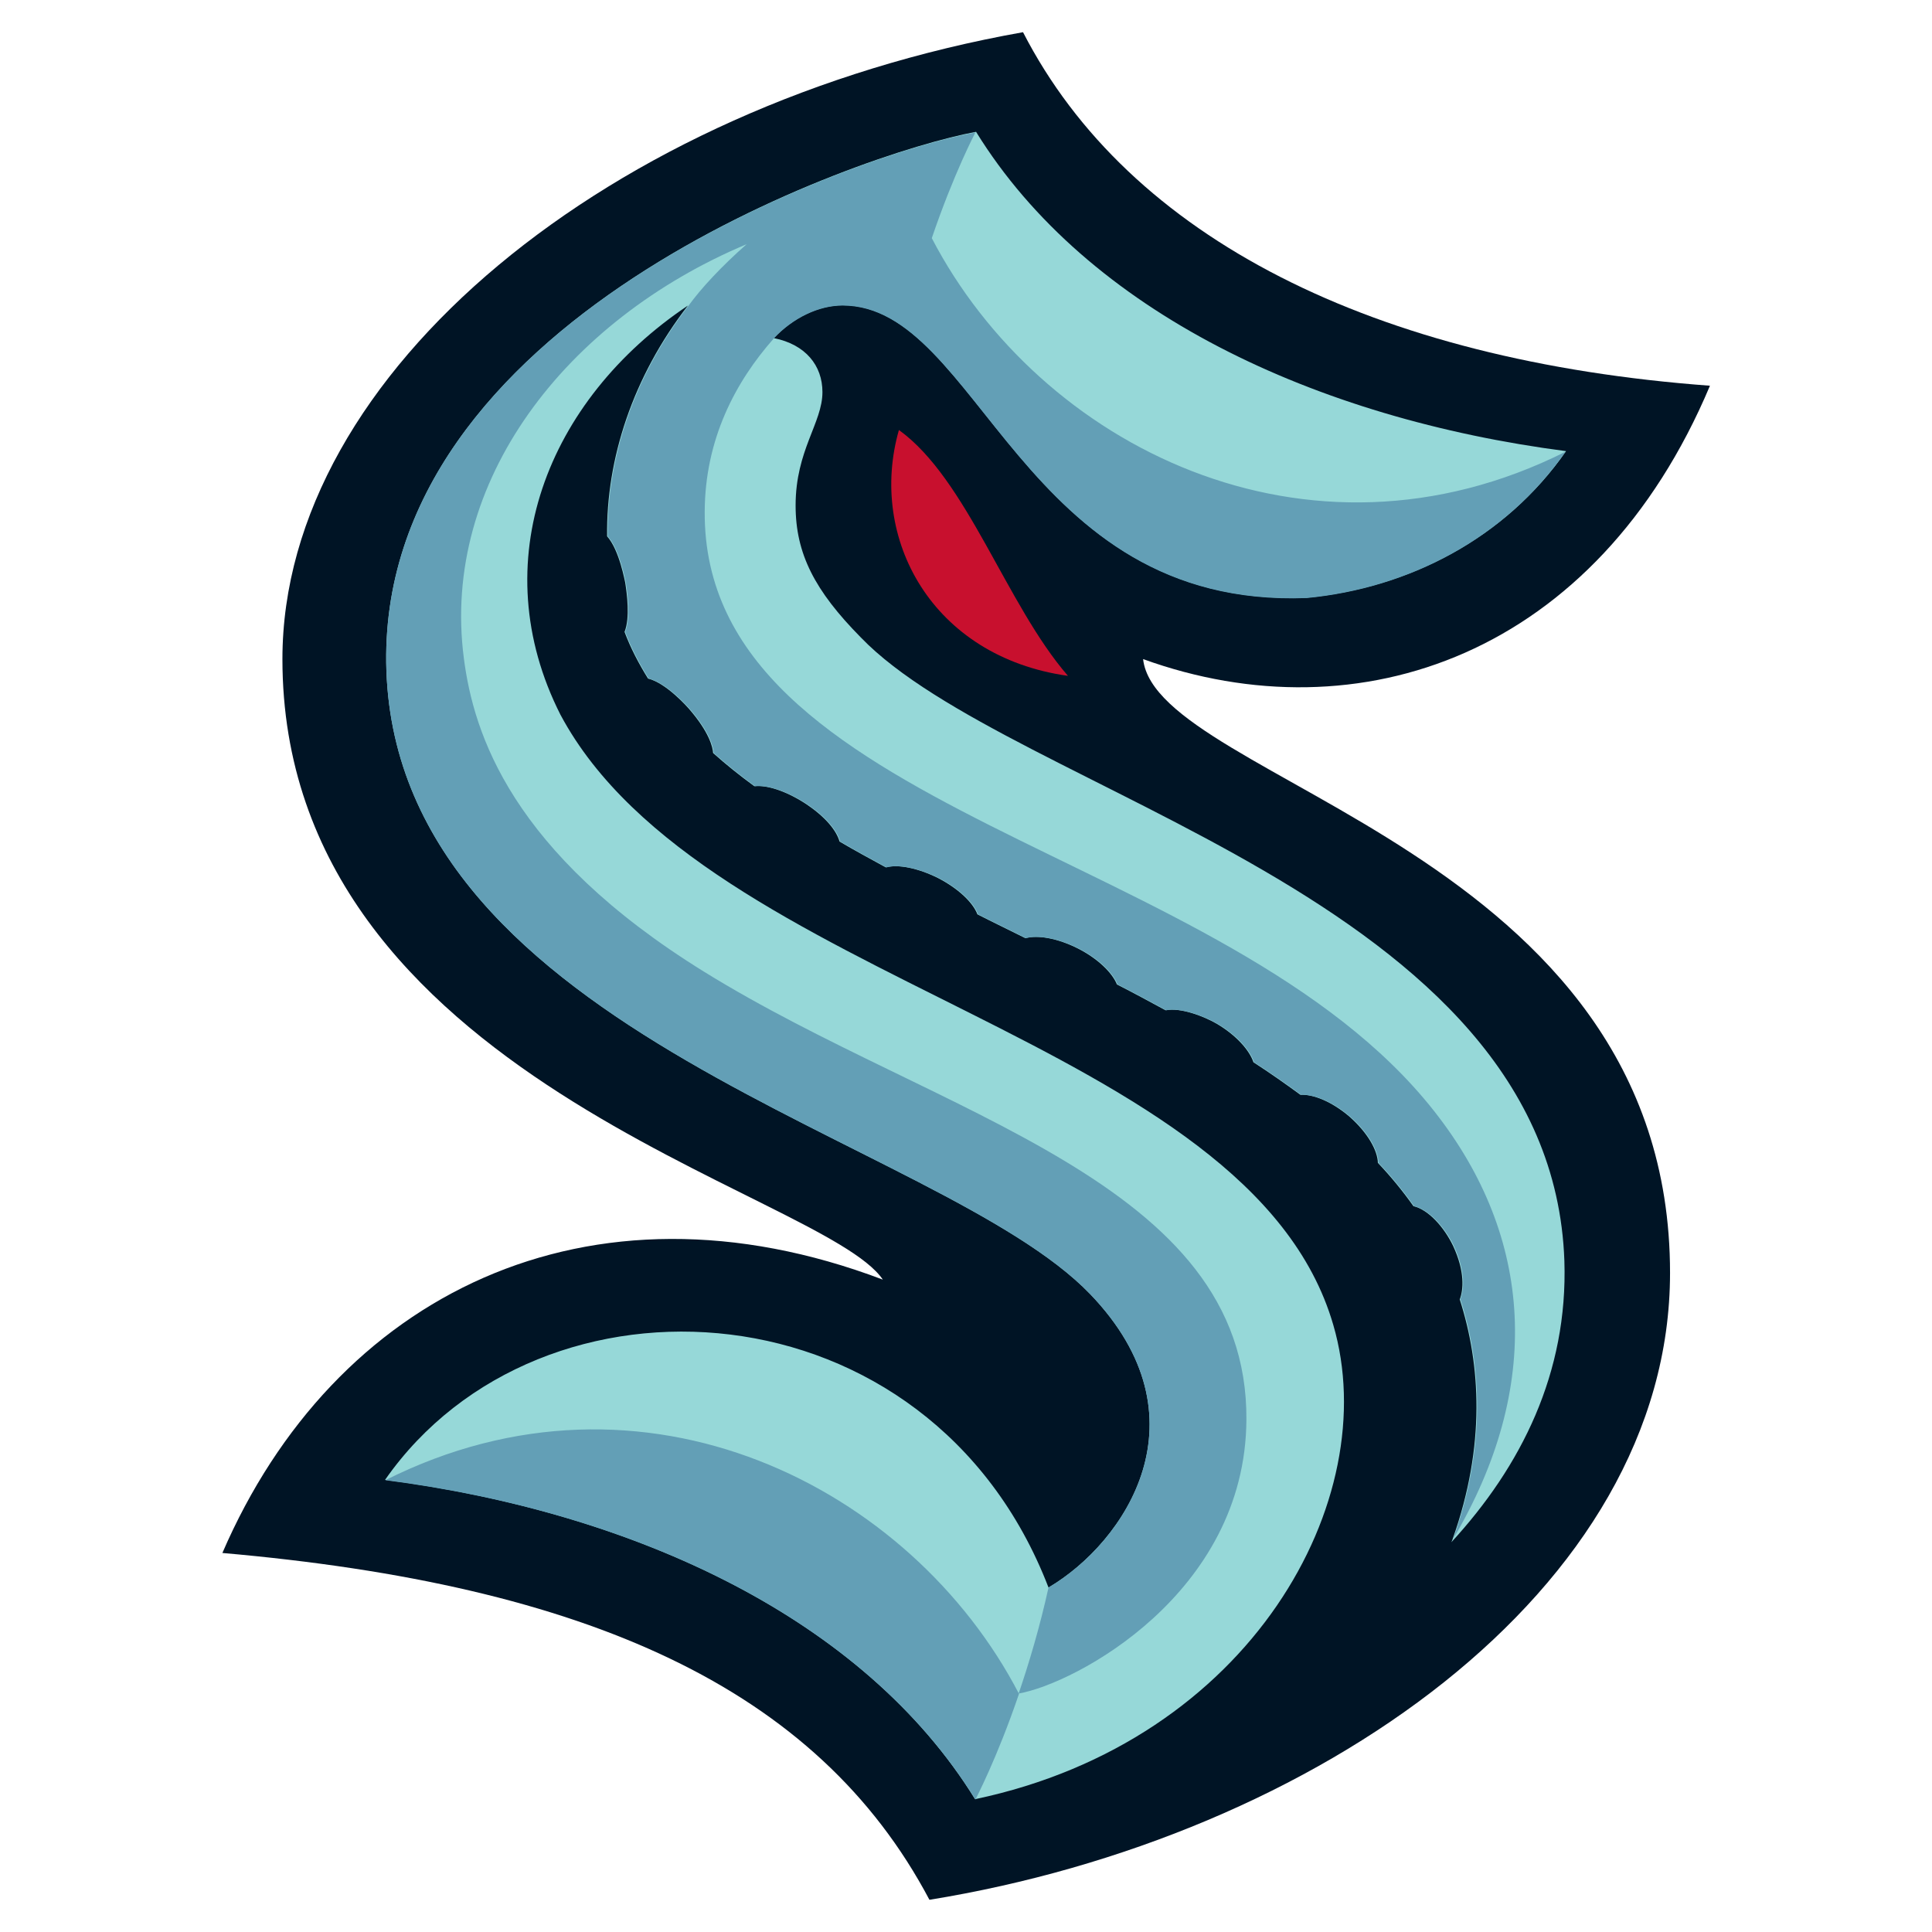
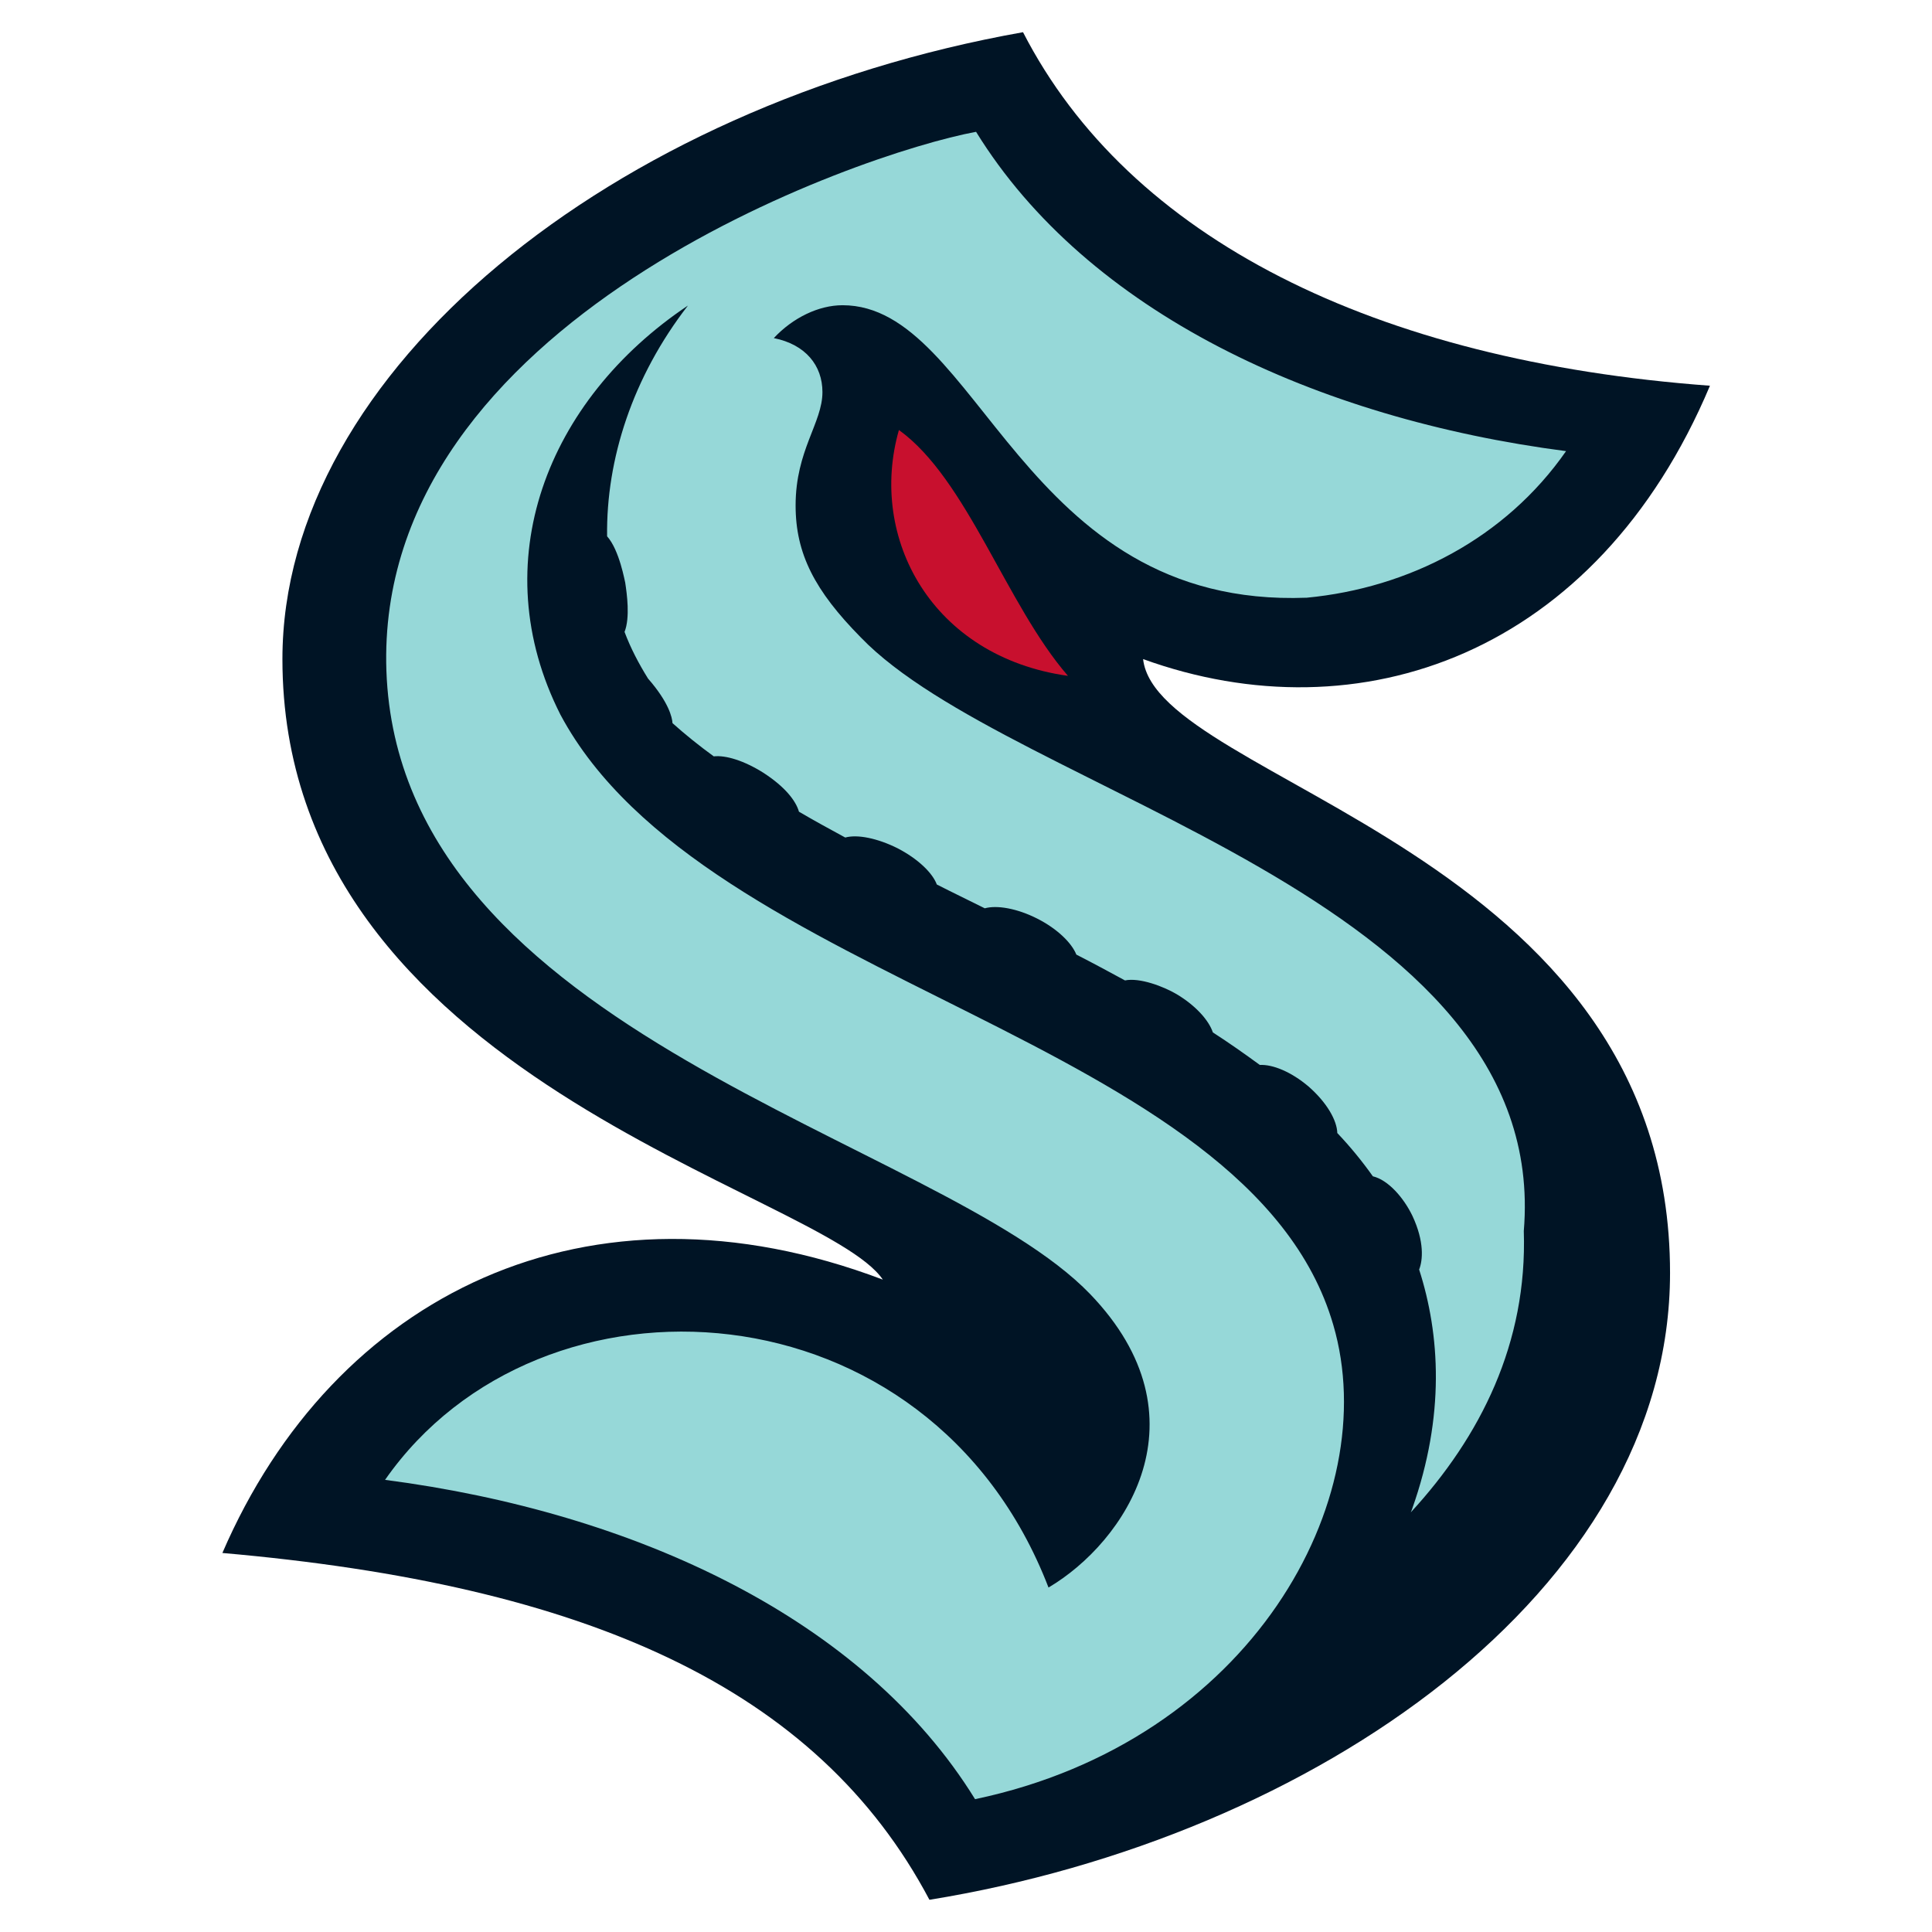
<svg xmlns="http://www.w3.org/2000/svg" version="1.1" id="Layer_1" x="0px" y="0px" width="576" height="576" viewBox="0 0 576 576" style="enable-background:new 0 0 576 576;" xml:space="preserve">
  <style type="text/css">
	.st0{fill:#001425;}
	.st1{fill:#96D8D8;}
	.st2{fill:#C8102E;}
	.st3{fill:#639FB6;}
</style>
  <path class="st0" d="M66.3,463c108.5,9.5,177.3,40.1,210.8,103.4c114.7-18.6,220.8-92.1,220.8-186.9c0-126.3-153-146.2-157.1-183  c64.4,23.3,135.2-1.2,169-81.5c-100-7.4-173.2-43.9-204.8-105.4C182.3,31.4,84.2,110.8,84.2,196.5c0,125.2,161,158.4,179,185  C175.3,348.2,99.5,386.1,66.3,463L66.3,463z" />
-   <path class="st1" d="M256.6,190c-13.7-13.9-19.4-24.9-19.4-39.3c0-16.5,8-24.6,8-33.8c0-7.9-5-14.2-14.5-16.1  c5.7-6.1,13.4-9.8,20.5-9.8c40.9,0,53,90.5,138.4,87.2c30.4-2.9,59.2-17.7,77.3-43.7c-74.6-9.7-142.7-41.4-175.9-95.2  C256.3,45.7,111.6,95.6,115.2,200C119.1,308.9,280,339.1,325,385.8c35.5,36.9,10.5,74-12.4,87.5c-35.4-91.9-151.5-98.5-197.8-32.1  c74.6,9.7,142.7,41.4,175.9,95.2c82.3-17.3,122-89.4,106.8-141.4c-25-86.1-187.3-101.3-230.4-181.9c-23-45.4-4.1-93.8,38-122  c-16.5,21.3-24.4,45.8-24.1,68.8c3.7,4.1,5.3,13.6,5.4,13.8c0.5,3.3,1.5,10.4-0.2,14.7c1.8,4.8,4.2,9.4,7,13.9  c5.6,1.4,12,8.8,12.1,8.9c6.2,7.1,7.2,11.6,7.3,13.3c3.8,3.4,7.9,6.7,12.3,9.9c3.6-0.4,9.1,1.3,14.8,4.9c6.5,4.2,9.7,8.4,10.6,11.6  c4.6,2.7,9.2,5.2,13.8,7.7c3.6-1,9.6,0.2,15.6,3.2c6,3.1,10.4,7.3,11.7,10.8c4.7,2.4,9.5,4.7,14.3,7.1c3.6-1,9.6,0,15.7,3.1  c5.9,3,10.2,7.2,11.6,10.7c4.9,2.5,9.7,5.1,14.5,7.7c4.4-0.9,11.5,1.8,15.4,4.1c5.7,3.4,9.6,7.8,10.8,11.4c4.8,3.1,9.5,6.4,14,9.7  c3.8-0.2,9.3,2,14.5,6.4c5.6,4.9,8.5,10.2,8.6,13.9c3.9,4.1,7.4,8.4,10.6,12.9c4.6,1.1,9.2,6.4,11.8,11.8c3.6,7.7,3.1,13.2,2,16  c6.2,19.3,7.8,43.5-2.1,71.4c-0.1,0.3-0.2,0.6-0.4,1c20.8-22.6,34.8-50.5,33.7-83.9C462.6,267,301.6,236.8,256.6,190L256.6,190  L256.6,190z" />
+   <path class="st1" d="M256.6,190c-13.7-13.9-19.4-24.9-19.4-39.3c0-16.5,8-24.6,8-33.8c0-7.9-5-14.2-14.5-16.1  c5.7-6.1,13.4-9.8,20.5-9.8c40.9,0,53,90.5,138.4,87.2c30.4-2.9,59.2-17.7,77.3-43.7c-74.6-9.7-142.7-41.4-175.9-95.2  C256.3,45.7,111.6,95.6,115.2,200C119.1,308.9,280,339.1,325,385.8c35.5,36.9,10.5,74-12.4,87.5c-35.4-91.9-151.5-98.5-197.8-32.1  c74.6,9.7,142.7,41.4,175.9,95.2c82.3-17.3,122-89.4,106.8-141.4c-25-86.1-187.3-101.3-230.4-181.9c-23-45.4-4.1-93.8,38-122  c-16.5,21.3-24.4,45.8-24.1,68.8c3.7,4.1,5.3,13.6,5.4,13.8c0.5,3.3,1.5,10.4-0.2,14.7c1.8,4.8,4.2,9.4,7,13.9  c6.2,7.1,7.2,11.6,7.3,13.3c3.8,3.4,7.9,6.7,12.3,9.9c3.6-0.4,9.1,1.3,14.8,4.9c6.5,4.2,9.7,8.4,10.6,11.6  c4.6,2.7,9.2,5.2,13.8,7.7c3.6-1,9.6,0.2,15.6,3.2c6,3.1,10.4,7.3,11.7,10.8c4.7,2.4,9.5,4.7,14.3,7.1c3.6-1,9.6,0,15.7,3.1  c5.9,3,10.2,7.2,11.6,10.7c4.9,2.5,9.7,5.1,14.5,7.7c4.4-0.9,11.5,1.8,15.4,4.1c5.7,3.4,9.6,7.8,10.8,11.4c4.8,3.1,9.5,6.4,14,9.7  c3.8-0.2,9.3,2,14.5,6.4c5.6,4.9,8.5,10.2,8.6,13.9c3.9,4.1,7.4,8.4,10.6,12.9c4.6,1.1,9.2,6.4,11.8,11.8c3.6,7.7,3.1,13.2,2,16  c6.2,19.3,7.8,43.5-2.1,71.4c-0.1,0.3-0.2,0.6-0.4,1c20.8-22.6,34.8-50.5,33.7-83.9C462.6,267,301.6,236.8,256.6,190L256.6,190  L256.6,190z" />
  <path class="st2" d="M318.4,201.5c-18.4-21.2-30.1-58.7-50.4-73.3C258.8,160.4,277.8,195.8,318.4,201.5z" />
-   <path class="st3" d="M303.8,505c-6.6,19.4-13,31.5-13,31.5c-33.3-53.9-101.4-85.6-175.9-95.2C191.9,402.6,271.7,443.2,303.8,505  L303.8,505z M466.7,134.7c-77.1,38.6-156.8-2-188.9-63.7c6.6-19.4,13-31.5,13-31.5C258.2,45.3,111.6,94.8,115.2,200  C119.1,308.9,280,339.1,325,385.8c35.5,36.9,10.5,74-12.4,87.5c-2.6,11.8-5.8,22.5-8.9,31.6c16.8-2.9,67.6-29.8,67.9-81.6  c0.5-71.4-91.8-90.3-161.7-133.6c-57.5-35.6-68.7-71-71.6-93.4c-6.9-52.7,30.3-100.8,84.3-123.5C215,79.5,209,86,205.3,91.1  c-16.5,21.3-24.4,45.8-24.1,68.8c3.7,4.1,5.3,13.6,5.4,13.8c0.5,3.3,1.5,10.4-0.2,14.7c1.8,4.8,4.2,9.4,7,13.9  c5.6,1.4,12,8.8,12.1,8.9c6.2,7.1,7.2,11.6,7.3,13.3c3.8,3.4,7.9,6.7,12.3,9.9c3.6-0.4,9.1,1.3,14.8,4.9c6.5,4.2,9.7,8.4,10.6,11.6  c4.6,2.7,9.2,5.2,13.8,7.7c3.6-1,9.6,0.2,15.6,3.2c6,3.1,10.4,7.3,11.7,10.8c4.7,2.4,9.5,4.7,14.3,7.1c3.6-1,9.6,0,15.7,3.1  c5.9,3,10.2,7.2,11.6,10.7c4.9,2.5,9.7,5.1,14.5,7.7c4.4-0.9,11.5,1.8,15.4,4.1c5.7,3.4,9.6,7.8,10.8,11.4c4.8,3.1,9.5,6.4,14,9.7  c3.8-0.2,9.3,2,14.5,6.4c5.6,4.9,8.5,10.2,8.6,13.9c3.9,4.1,7.4,8.4,10.6,12.9c4.6,1.1,9.2,6.4,11.8,11.7c3.6,7.7,3.1,13.2,2,16  c6.2,19.3,7.8,43.5-2.1,71.4c26.6-45,24-89.7-5.7-127.4c-62-78.9-218.1-88.4-217.5-178.8c0.1-21.5,9.1-38.6,20.6-51.6  c5.7-6.1,13.4-9.8,20.5-9.8c40.9,0,53,90.5,138.4,87.2C419.9,175.4,448.7,160.6,466.7,134.7L466.7,134.7z" />
</svg>